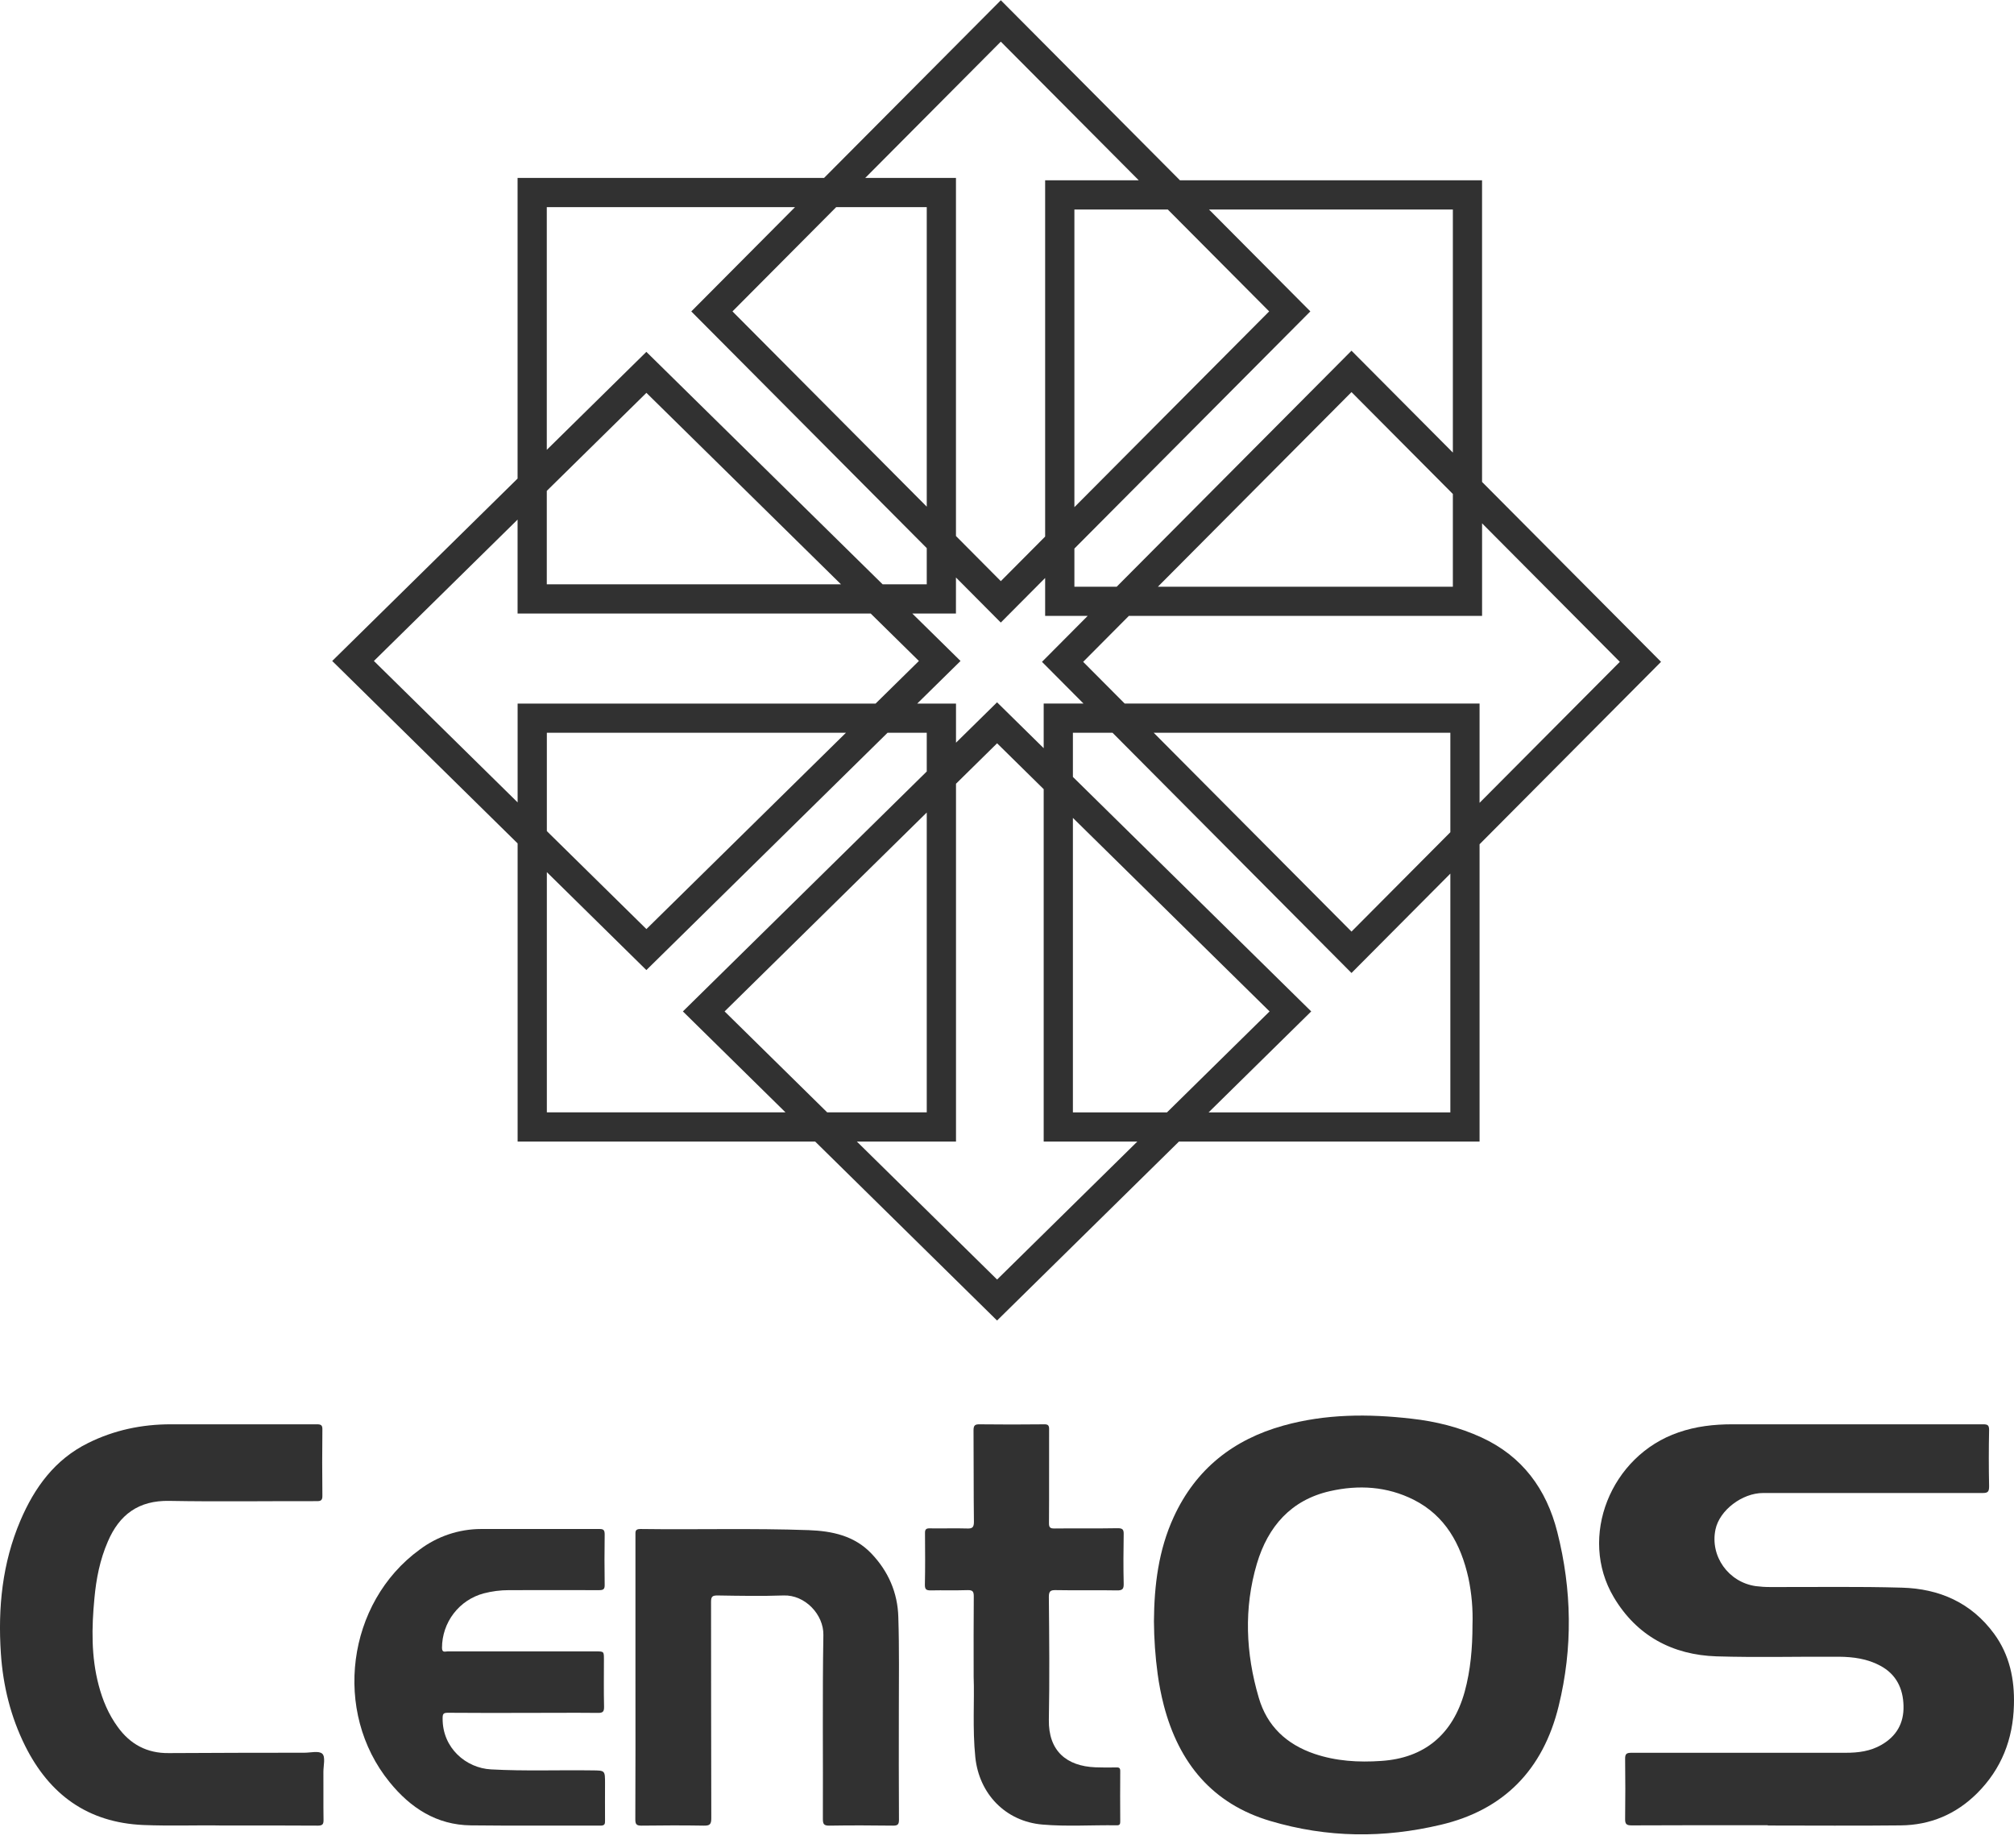
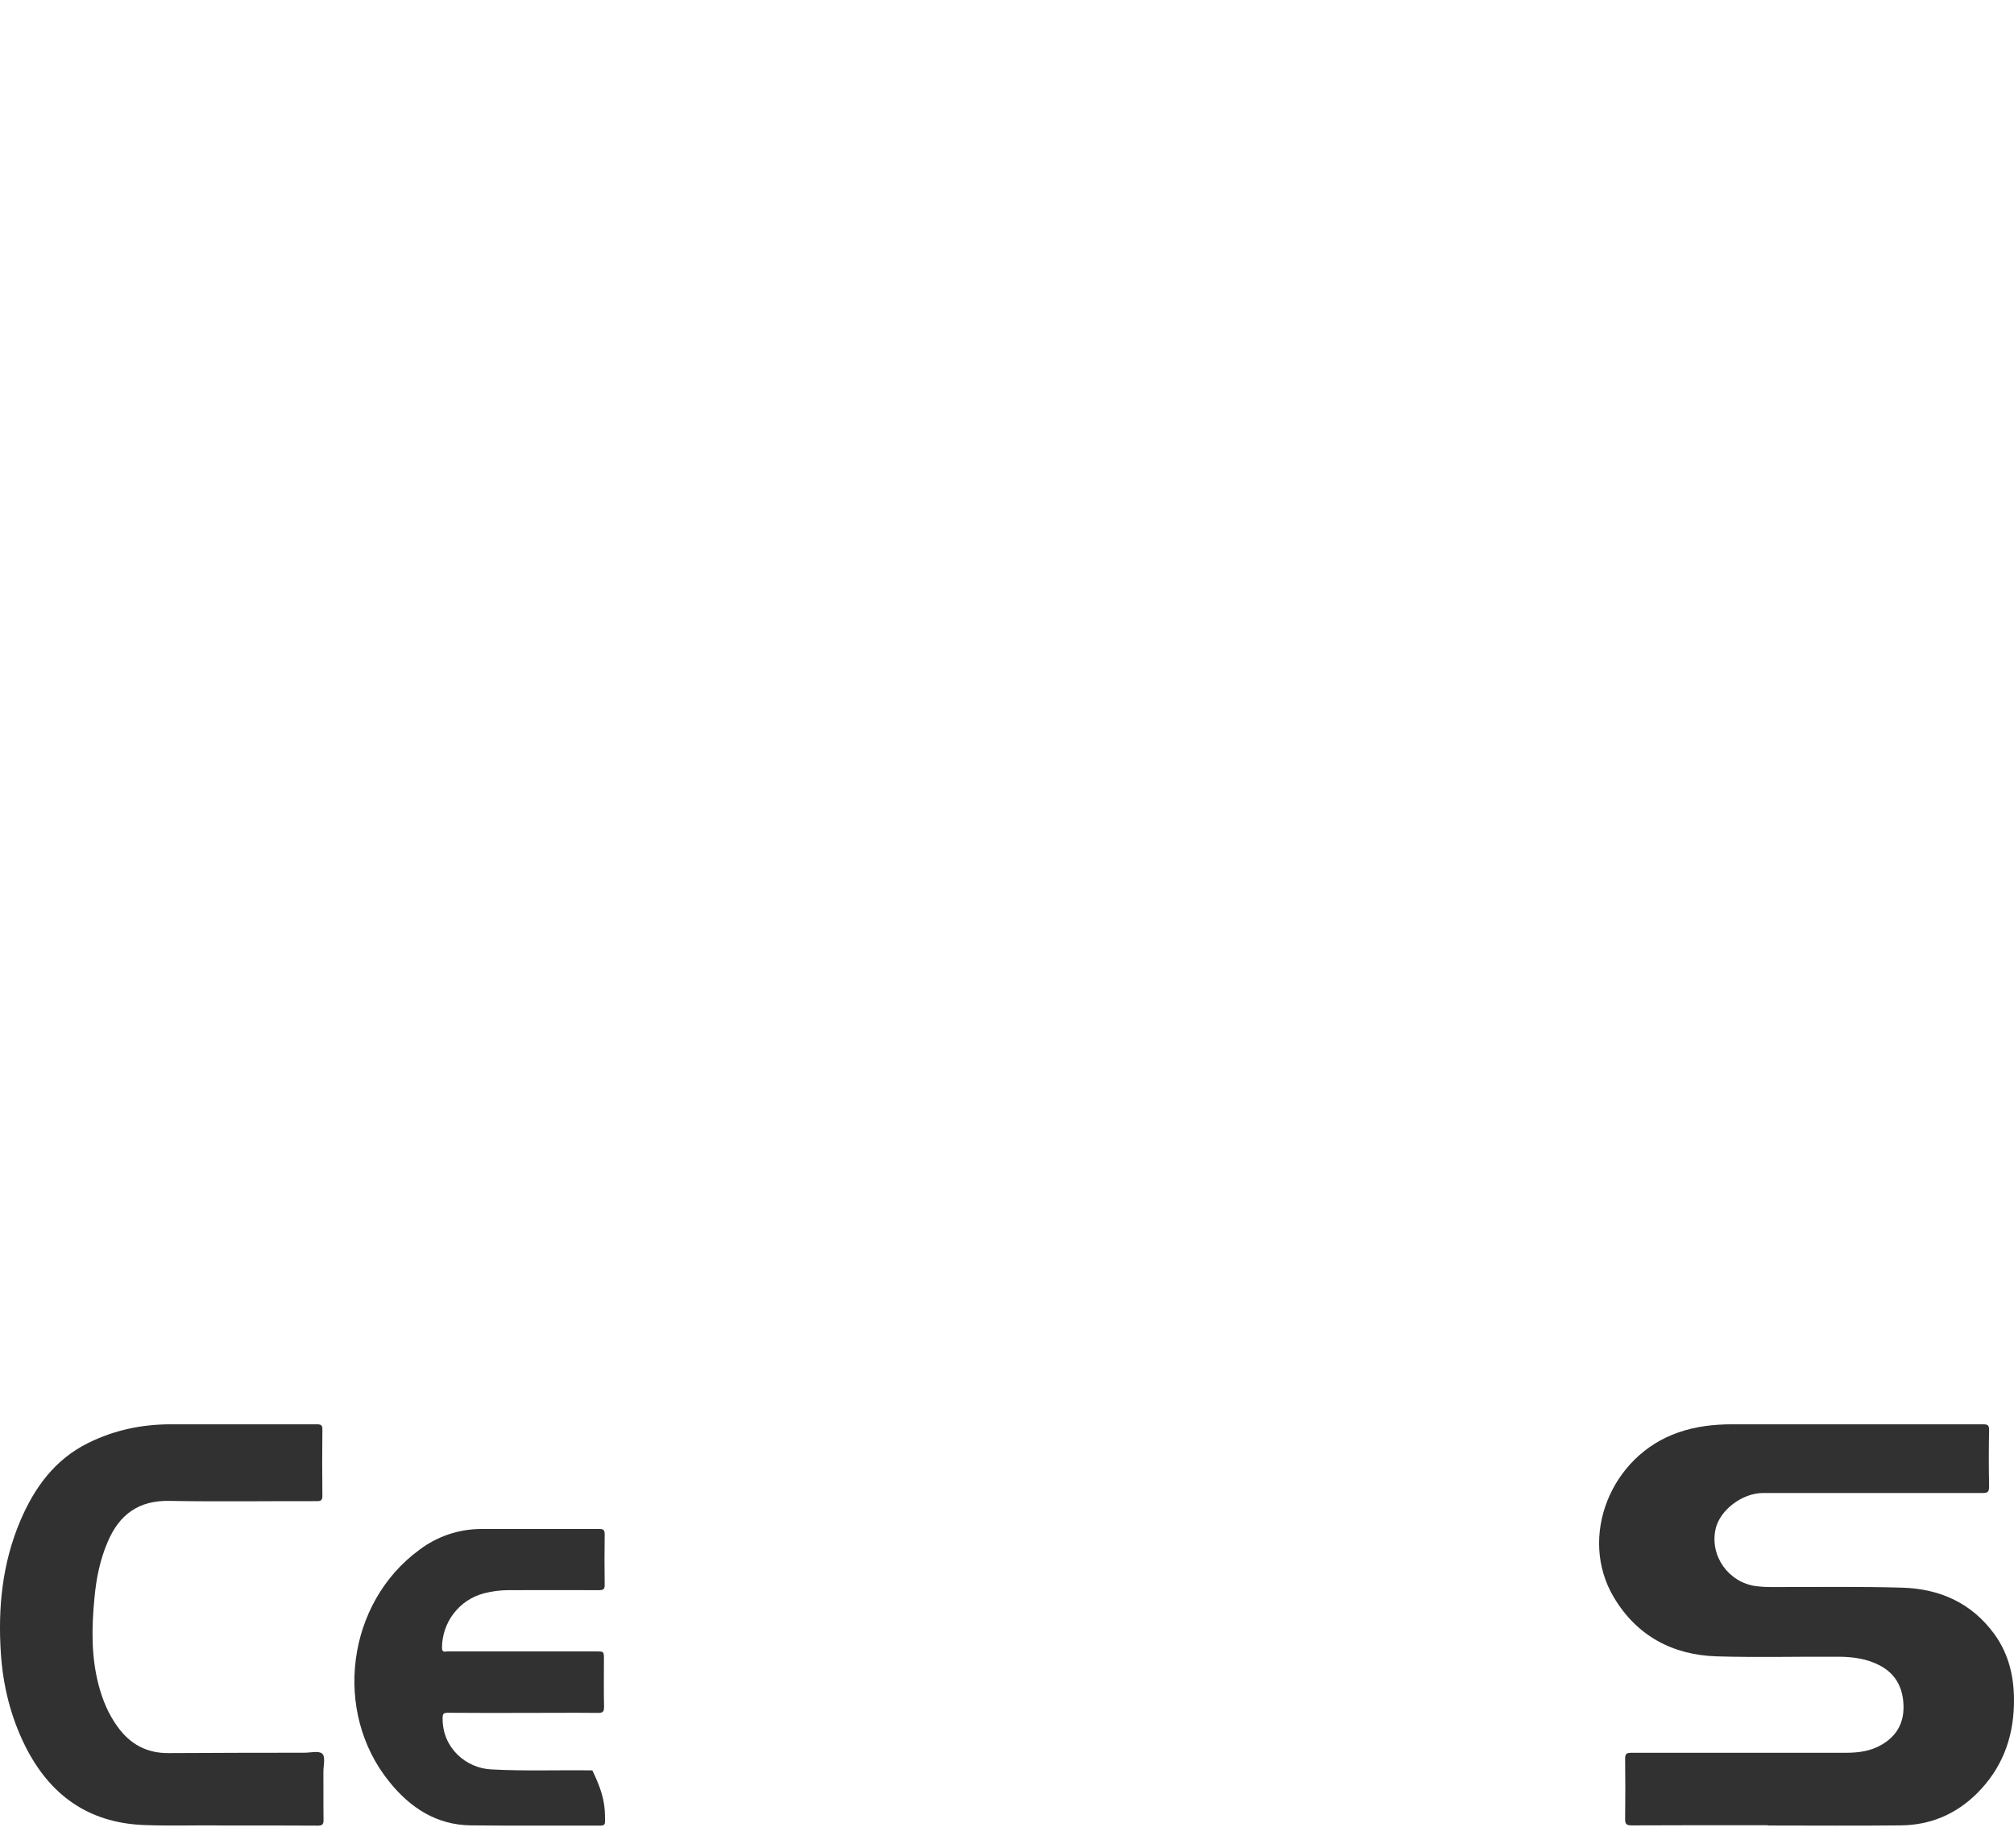
<svg xmlns="http://www.w3.org/2000/svg" width="97" height="89" viewBox="0 0 97 89" fill="none">
-   <path d="M48.203 0.012L39.689 8.57H24.928V23.05L16 31.835L24.93 40.622V54.982H39.261L48.021 63.602L56.782 54.982H71.26V40.663L80 31.877L71.38 23.212V8.683H56.829L48.203 0.012ZM48.202 2.006L54.845 8.683H50.337V25.844L48.202 27.99L46.042 25.817V8.57H41.672L48.202 2.006ZM26.335 9.976H38.291L33.294 15L44.635 26.4V28.144H42.511L31.131 16.947L26.335 21.666V9.976ZM40.274 9.976H44.635V24.403L35.278 14.998L40.274 9.976ZM51.746 10.091H56.245L61.127 14.998L51.746 24.427V10.091ZM58.23 10.091H69.974V21.798L65.092 16.891L53.783 28.259H51.746V26.421L63.11 14.998L58.23 10.091ZM65.092 18.885L69.974 23.792V28.259H55.767L65.092 18.885ZM31.133 18.921L40.506 28.144H26.335V23.642L31.133 18.921ZM24.928 25.026V29.55H41.935L44.257 31.835L42.171 33.887H24.93V38.646L18.008 31.835L24.928 25.026ZM71.381 25.206L78.016 31.877L71.26 38.668V33.884H54.166L52.168 31.877L54.368 29.665H71.381V25.206ZM46.042 27.814L48.201 29.985L50.337 27.838V29.665H52.385L50.185 31.877L52.182 33.884H50.267V36.036L48.021 33.826L46.044 35.771V33.887H44.176L46.262 31.835L43.939 29.55H46.041L46.042 27.814ZM26.338 35.293H40.743L31.133 44.748L26.338 40.03V35.293ZM42.747 35.293H44.635V37.158L32.89 48.714L37.83 53.574H26.338V42.006L31.131 46.723L42.747 35.293ZM51.674 35.293H53.583L65.092 46.863L69.853 42.077V53.577H58.21L63.152 48.714L51.674 37.42L51.674 35.293ZM55.566 35.293H69.853V40.083L65.092 44.869L55.566 35.293ZM48.023 35.8L50.267 38.009V54.982H54.777L48.023 61.628L41.269 54.982H46.044V37.748L48.023 35.8ZM44.635 39.134V53.574H39.838L34.899 48.714L44.635 39.134ZM51.674 39.393L61.147 48.714L56.205 53.577H51.674V39.393Z" fill="#313131" />
  <path d="M85.142 87.911C82.957 87.911 80.772 87.905 78.587 87.918C78.338 87.918 78.265 87.857 78.271 87.602C78.283 86.643 78.283 85.677 78.271 84.718C78.265 84.469 78.344 84.421 78.575 84.421H88.893C89.5 84.421 90.083 84.348 90.617 84.038C91.333 83.626 91.698 83.006 91.679 82.168C91.661 81.331 91.333 80.639 90.556 80.226C89.937 79.892 89.257 79.801 88.566 79.795C86.599 79.783 84.638 79.837 82.678 79.777C80.547 79.71 78.824 78.781 77.725 76.93C76.001 74.034 77.573 70.106 80.845 68.989C81.682 68.698 82.55 68.6 83.437 68.6H95.515C95.74 68.6 95.801 68.649 95.801 68.88C95.782 69.778 95.782 70.677 95.801 71.581C95.801 71.836 95.752 71.915 95.479 71.909H84.918C83.904 71.909 82.817 72.741 82.623 73.663C82.35 74.944 83.242 76.207 84.566 76.395C84.795 76.424 85.026 76.439 85.257 76.438C87.376 76.444 89.488 76.407 91.6 76.468C93.403 76.517 94.945 77.191 96.043 78.69C96.79 79.71 97.033 80.888 96.996 82.126C96.954 83.771 96.395 85.204 95.218 86.376C94.204 87.383 92.966 87.905 91.546 87.918C89.409 87.942 87.279 87.924 85.142 87.924V87.911Z" fill="#313131" />
  <path d="M10.694 87.924C9.599 87.9 8.247 87.954 6.902 87.9C4.23 87.784 2.386 86.441 1.211 84.09C0.511 82.68 0.146 81.191 0.042 79.636C-0.104 77.436 0.109 75.291 0.98 73.243C1.661 71.645 2.641 70.296 4.236 69.506C5.49 68.88 6.829 68.6 8.229 68.6H15.259C15.466 68.6 15.533 68.643 15.527 68.862C15.515 69.913 15.515 70.964 15.527 72.022C15.533 72.246 15.472 72.307 15.247 72.301C12.886 72.295 10.518 72.332 8.156 72.289C6.677 72.259 5.746 72.951 5.192 74.252C4.814 75.121 4.632 76.044 4.547 76.986C4.413 78.39 4.388 79.793 4.754 81.173C4.942 81.89 5.228 82.57 5.667 83.172C6.269 84.011 7.079 84.448 8.126 84.436C10.305 84.424 12.49 84.418 14.669 84.418C14.961 84.418 15.357 84.314 15.521 84.466C15.685 84.618 15.576 85.038 15.576 85.335C15.582 86.107 15.57 86.873 15.582 87.644C15.588 87.869 15.527 87.93 15.302 87.93C13.847 87.918 12.399 87.924 10.694 87.924Z" fill="#313131" />
-   <path d="M30.605 80.753V73.94C30.605 73.77 30.581 73.643 30.841 73.643C33.543 73.68 36.251 73.601 38.953 73.698C40.074 73.74 41.146 73.964 41.964 74.819C42.782 75.674 43.236 76.71 43.266 77.892C43.315 79.407 43.291 80.923 43.291 82.432C43.291 84.172 43.284 85.905 43.297 87.645C43.297 87.875 43.236 87.93 43.012 87.93C41.994 87.918 40.97 87.912 39.953 87.93C39.662 87.936 39.632 87.839 39.632 87.59C39.644 84.645 39.607 81.693 39.656 78.747C39.674 77.765 38.771 76.807 37.741 76.844C36.712 76.88 35.621 76.862 34.561 76.844C34.313 76.844 34.246 76.892 34.246 77.153C34.252 80.626 34.246 84.099 34.258 87.572C34.258 87.869 34.185 87.936 33.895 87.93C32.895 87.912 31.895 87.918 30.896 87.93C30.66 87.93 30.599 87.869 30.599 87.633C30.611 85.342 30.605 83.05 30.605 80.753Z" fill="#313131" />
-   <path d="M25.196 82.5C23.985 82.5 22.775 82.506 21.57 82.494C21.348 82.494 21.318 82.554 21.318 82.765C21.306 84.195 22.451 85.16 23.65 85.221C25.274 85.311 26.905 85.245 28.529 85.269C29.14 85.275 29.14 85.269 29.14 85.896C29.14 86.524 29.135 87.079 29.14 87.676C29.146 87.851 29.123 87.935 28.907 87.929C26.833 87.923 24.753 87.941 22.679 87.917C21.03 87.899 19.772 87.079 18.765 85.836C16.007 82.451 16.697 77.191 20.215 74.633C21.069 73.992 22.105 73.645 23.17 73.643H28.865C29.087 73.637 29.123 73.716 29.123 73.915C29.111 74.723 29.111 75.526 29.123 76.328C29.129 76.551 29.051 76.588 28.853 76.588C27.402 76.582 25.958 76.588 24.507 76.588C24.099 76.588 23.692 76.641 23.296 76.744C22.722 76.897 22.213 77.237 21.85 77.71C21.487 78.184 21.29 78.764 21.288 79.363C21.288 79.616 21.438 79.538 21.558 79.538H28.691C29.087 79.538 29.087 79.538 29.087 79.924C29.087 80.678 29.075 81.432 29.093 82.186C29.099 82.427 29.051 82.506 28.793 82.5C27.594 82.488 26.395 82.5 25.196 82.5Z" fill="#313131" />
-   <path d="M46.894 80.754C46.894 79.302 46.888 78.1 46.9 76.897C46.9 76.666 46.858 76.581 46.607 76.587C46.013 76.606 45.42 76.587 44.833 76.6C44.631 76.6 44.545 76.569 44.545 76.338C44.563 75.506 44.557 74.68 44.551 73.848C44.545 73.666 44.6 73.605 44.79 73.612C45.383 73.624 45.97 73.599 46.564 73.618C46.821 73.63 46.907 73.575 46.907 73.296C46.888 71.826 46.9 70.362 46.888 68.892C46.888 68.65 46.955 68.595 47.194 68.601C48.222 68.613 49.25 68.613 50.284 68.601C50.479 68.595 50.534 68.656 50.528 68.85C50.522 70.344 50.534 71.844 50.522 73.344C50.516 73.575 50.583 73.624 50.804 73.618C51.813 73.605 52.822 73.624 53.832 73.605C54.065 73.605 54.126 73.666 54.12 73.897C54.107 74.686 54.101 75.476 54.12 76.266C54.126 76.521 54.077 76.606 53.789 76.6C52.816 76.581 51.838 76.606 50.859 76.587C50.602 76.581 50.516 76.63 50.516 76.909C50.534 78.883 50.553 80.857 50.516 82.831C50.492 84.331 51.367 85.066 52.761 85.121C53.086 85.133 53.416 85.133 53.74 85.127C53.881 85.121 53.961 85.133 53.954 85.315C53.948 86.111 53.948 86.912 53.954 87.714C53.954 87.835 53.948 87.92 53.783 87.914C52.59 87.896 51.391 87.981 50.204 87.878C48.43 87.726 47.157 86.402 46.974 84.635C46.833 83.262 46.937 81.883 46.894 80.754Z" fill="#313131" />
-   <path d="M75.005 73.792C74.48 71.71 73.311 70.136 71.36 69.236C70.281 68.739 69.147 68.458 67.978 68.329C65.902 68.09 63.832 68.096 61.798 68.666C59.412 69.333 57.599 70.742 56.531 73.063C55.797 74.655 55.589 76.358 55.577 78.091C55.583 78.939 55.642 79.786 55.756 80.626C55.824 81.129 55.922 81.628 56.048 82.12C56.776 84.931 58.41 86.884 61.178 87.705C63.946 88.526 66.648 88.538 69.392 87.889C72.416 87.178 74.319 85.249 75.07 82.169C75.756 79.376 75.709 76.572 75.005 73.792ZM70.919 78.274C70.919 79.358 70.829 80.436 70.543 81.483C69.97 83.541 68.604 84.68 66.517 84.814C65.431 84.888 64.357 84.827 63.307 84.472C61.977 84.018 61.023 83.149 60.623 81.759C59.997 79.628 59.901 77.46 60.534 75.316C61.071 73.51 62.192 72.242 64.053 71.82C65.431 71.507 66.803 71.587 68.091 72.236C69.606 73.002 70.358 74.367 70.722 75.996C70.88 76.744 70.946 77.509 70.919 78.274Z" fill="#313131" />
+   <path d="M25.196 82.5C23.985 82.5 22.775 82.506 21.57 82.494C21.348 82.494 21.318 82.554 21.318 82.765C21.306 84.195 22.451 85.16 23.65 85.221C25.274 85.311 26.905 85.245 28.529 85.269C29.14 86.524 29.135 87.079 29.14 87.676C29.146 87.851 29.123 87.935 28.907 87.929C26.833 87.923 24.753 87.941 22.679 87.917C21.03 87.899 19.772 87.079 18.765 85.836C16.007 82.451 16.697 77.191 20.215 74.633C21.069 73.992 22.105 73.645 23.17 73.643H28.865C29.087 73.637 29.123 73.716 29.123 73.915C29.111 74.723 29.111 75.526 29.123 76.328C29.129 76.551 29.051 76.588 28.853 76.588C27.402 76.582 25.958 76.588 24.507 76.588C24.099 76.588 23.692 76.641 23.296 76.744C22.722 76.897 22.213 77.237 21.85 77.71C21.487 78.184 21.29 78.764 21.288 79.363C21.288 79.616 21.438 79.538 21.558 79.538H28.691C29.087 79.538 29.087 79.538 29.087 79.924C29.087 80.678 29.075 81.432 29.093 82.186C29.099 82.427 29.051 82.506 28.793 82.5C27.594 82.488 26.395 82.5 25.196 82.5Z" fill="#313131" />
</svg>